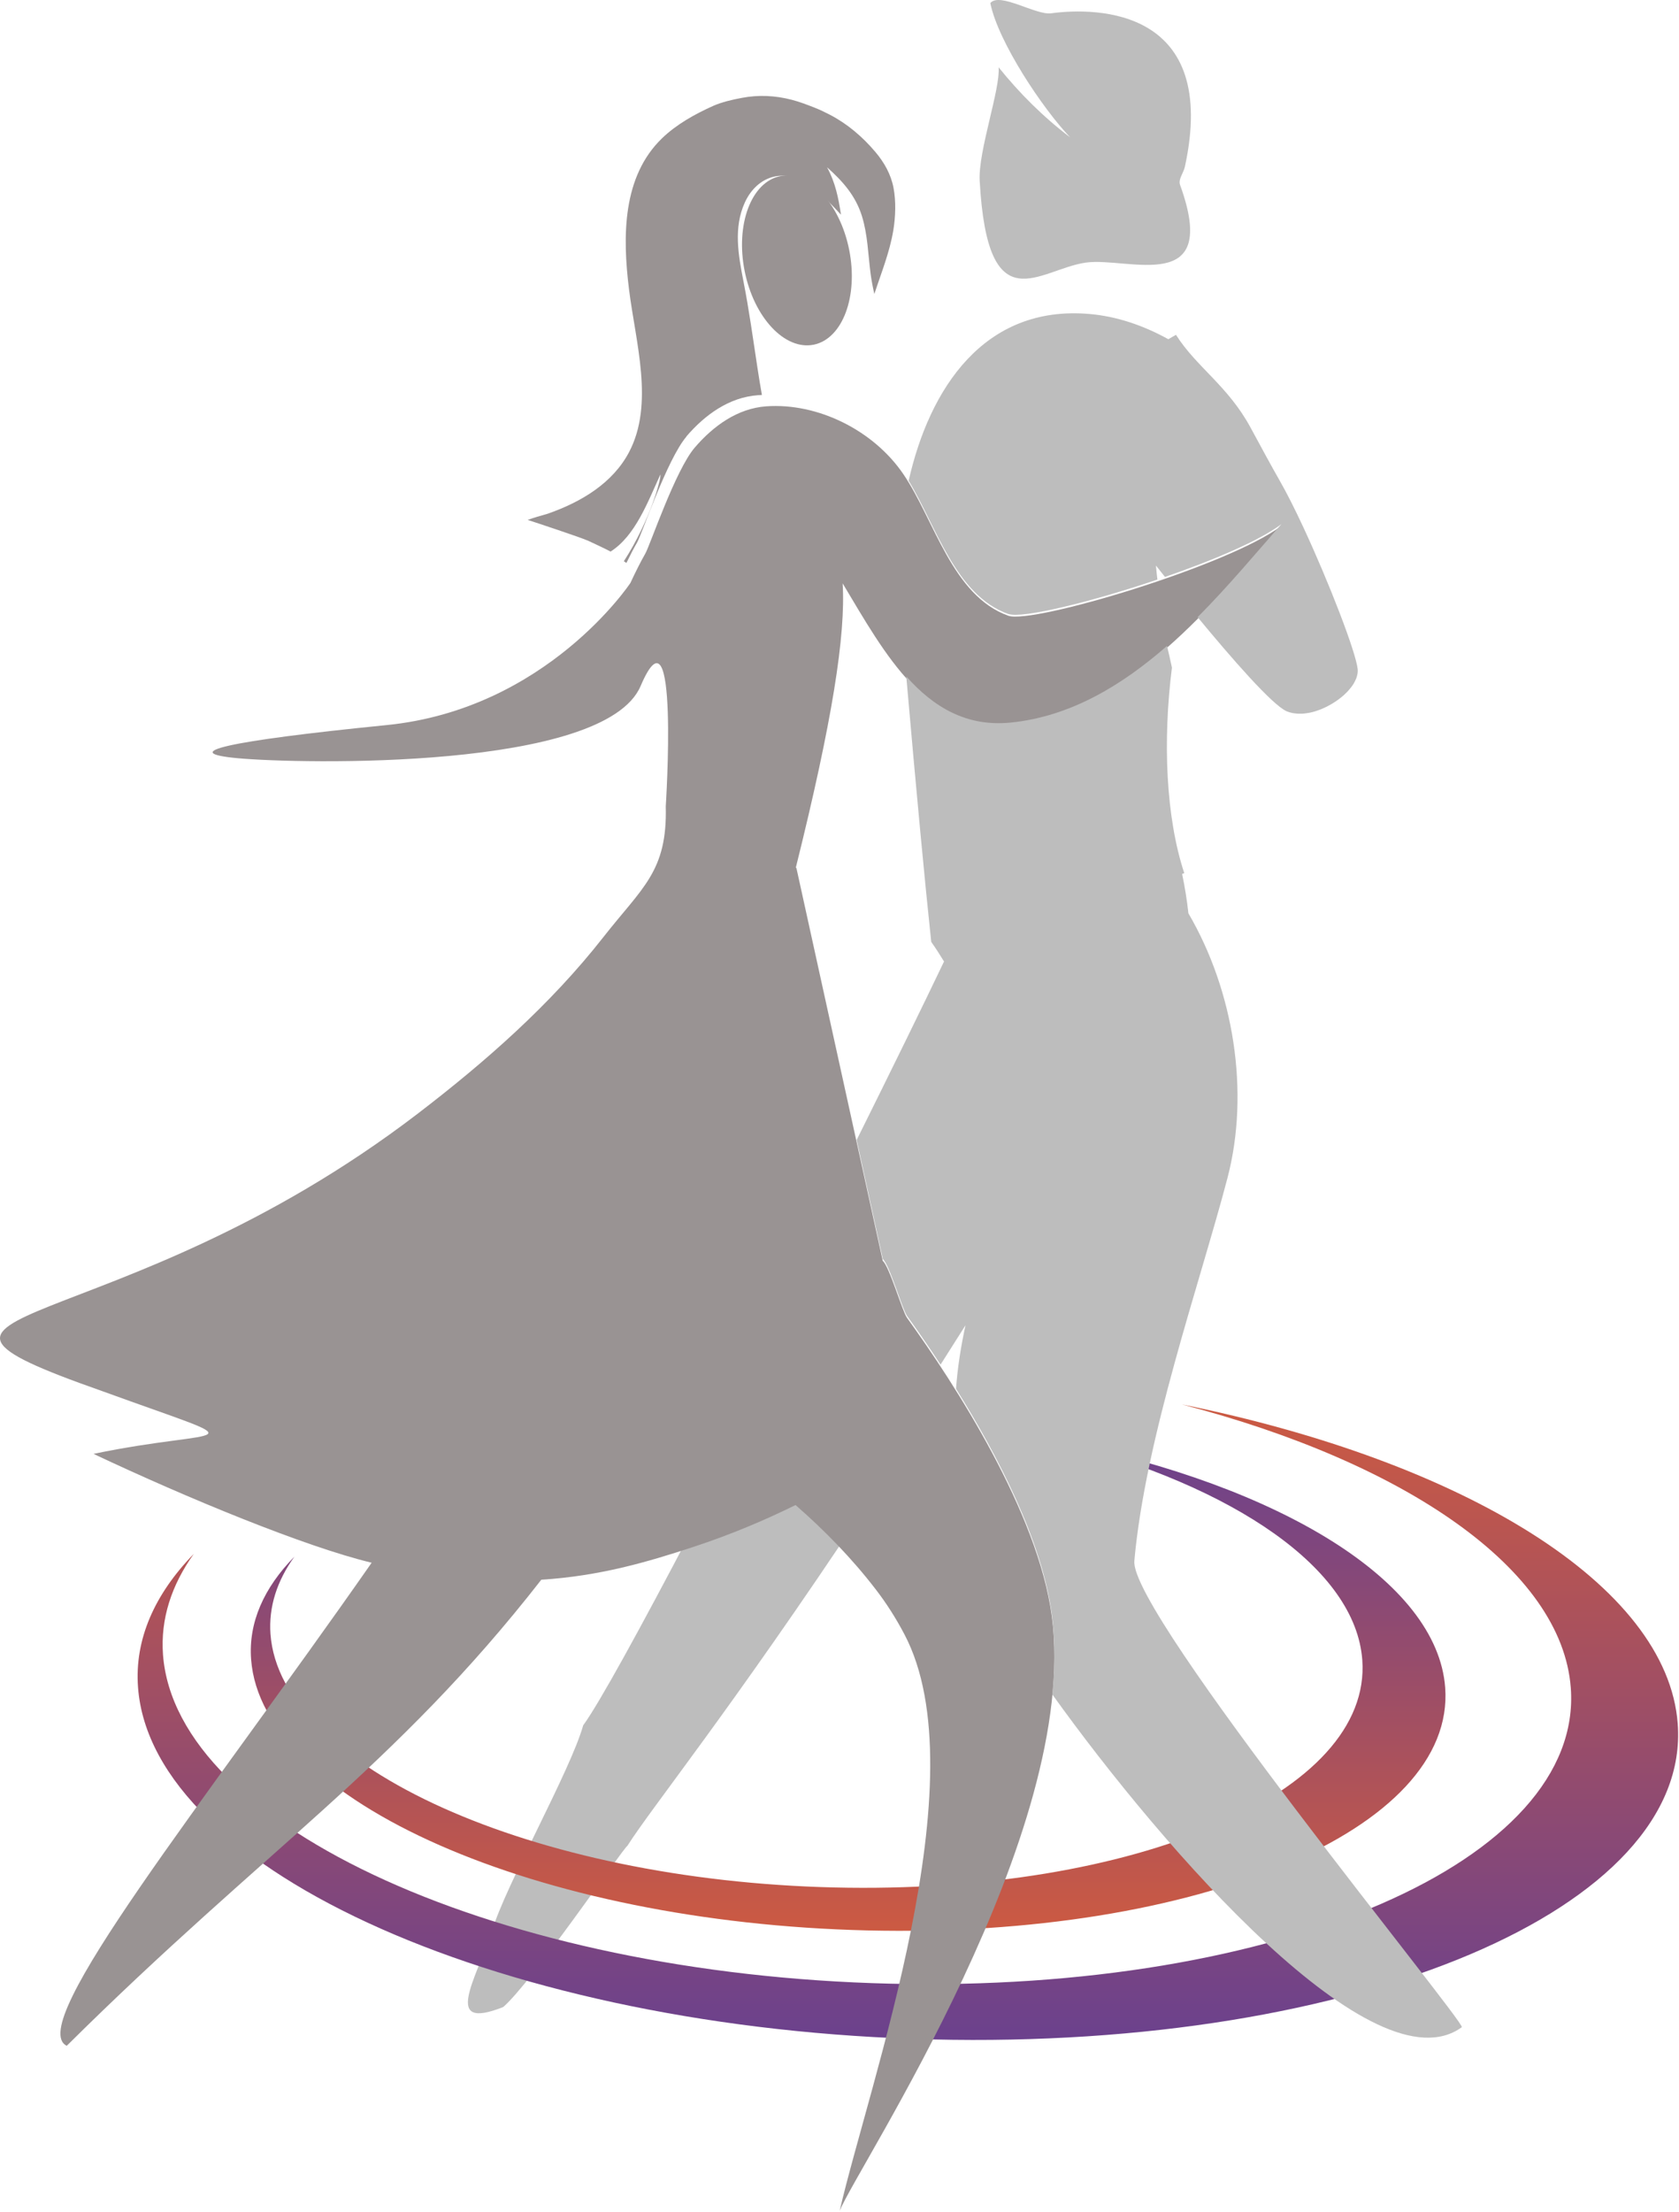
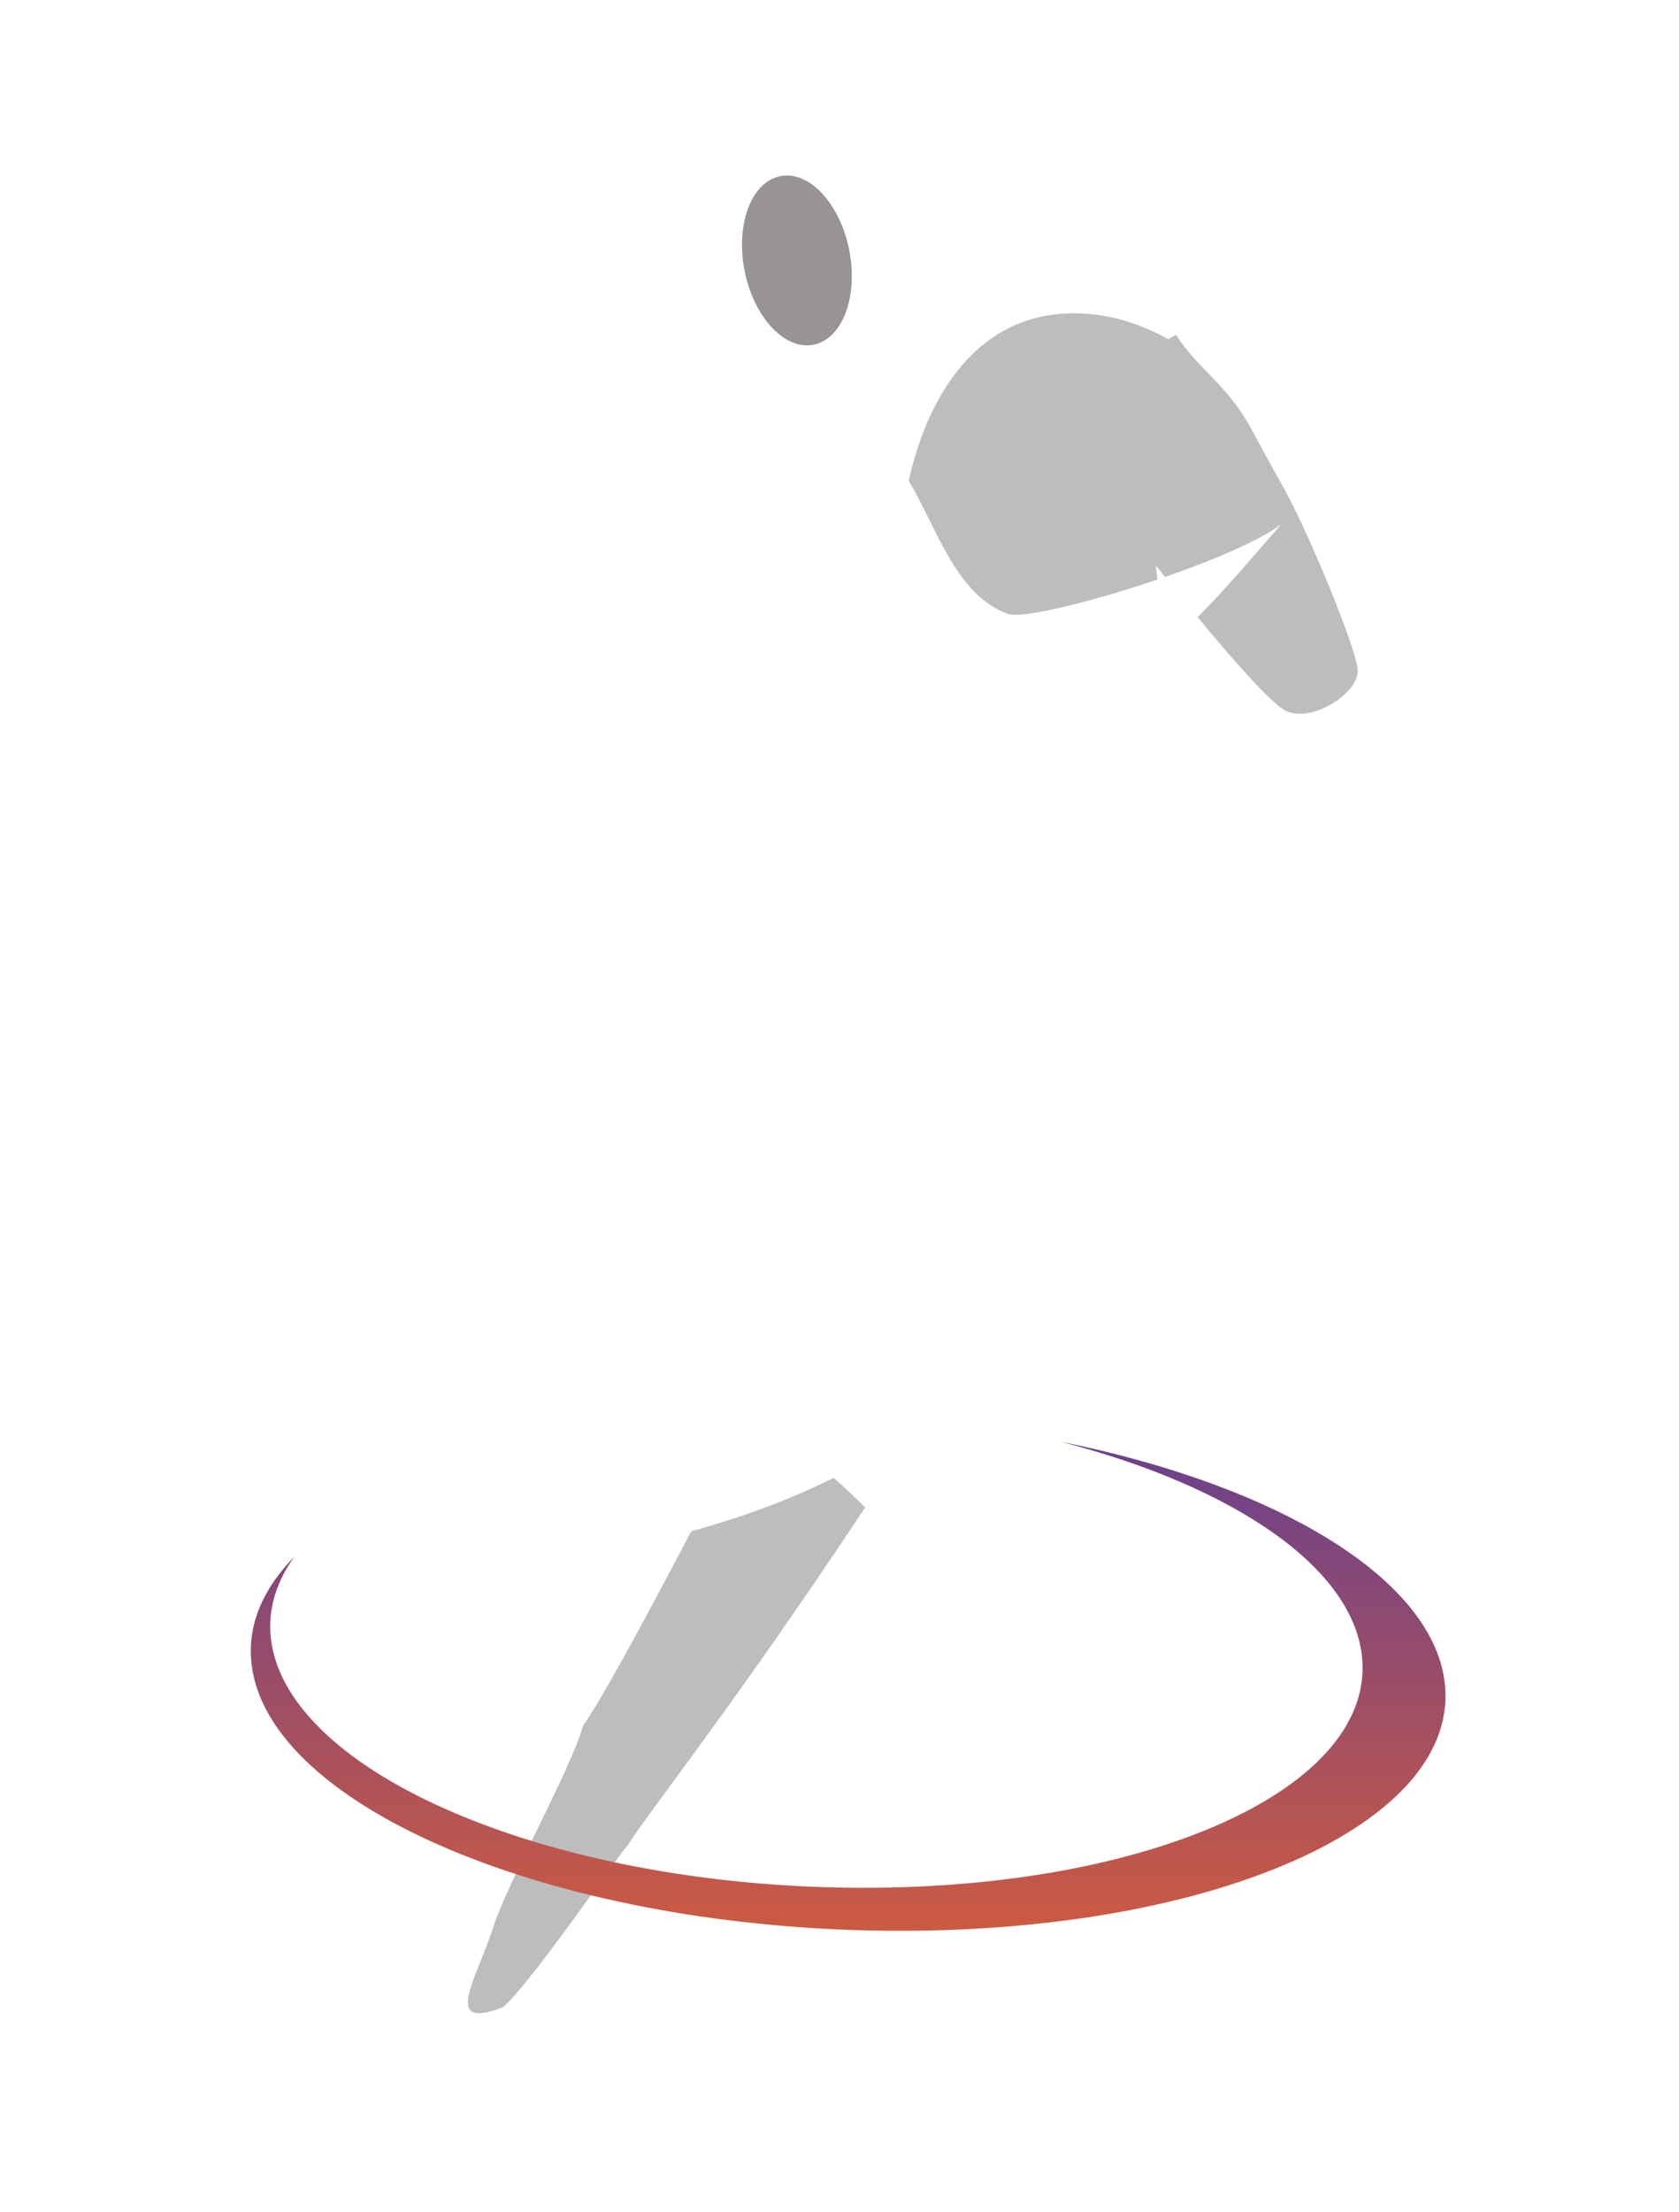
<svg xmlns="http://www.w3.org/2000/svg" width="366" height="482" viewBox="0 0 366 482" fill="none">
  <path d="M188.595 328.44C186.375 326.21 184.075 324.06 181.715 322C175.685 324.98 168.705 327.96 160.985 330.5C157.625 331.6 154.215 332.68 150.675 333.64C139.625 354.7 130.615 371.15 127.125 375.92C124.365 385.8 110.135 410.91 107.225 420.79C103.715 431.32 96.315 442.61 109.695 437.29C115.805 432.04 135.615 402.98 136.775 402.15C142.215 393.59 159.265 372.64 188.595 328.45V328.44Z" fill="#BDBDBD" />
-   <path d="M35.531 360.51C38.34 398.11 109.301 430.2 194.051 432.2C278.781 434.2 345.21 405.34 342.41 367.75C340.48 341.91 306.34 318.66 257.66 306C319 318.41 363.46 345.33 365.72 375.56C368.72 415.74 296.01 446.54 203.33 444.35C110.65 442.16 33.081 407.82 30.09 367.65C29.3 357.17 33.711 347.34 42.24 338.56C37.37 345.38 34.961 352.75 35.531 360.52V360.51Z" fill="url(#paint0_linear_46_3)" />
  <path d="M58.961 356.05C61.12 384.98 116.151 409.69 181.871 411.24C247.591 412.79 299.11 390.59 296.96 361.66C295.48 341.77 269.011 323.87 231.261 314.13C278.831 323.69 313.3 344.42 315.03 367.68C317.34 398.6 260.94 422.3 189.06 420.6C117.18 418.9 57.041 392.46 54.74 361.55C54.13 353.48 57.55 345.92 64.18 339.16C60.401 344.4 58.531 350.08 58.961 356.06V356.05Z" fill="url(#paint1_linear_46_3)" />
-   <path d="M145.127 175.688C145.497 189.878 140.037 193.318 131.527 204.178C119.907 218.998 105.697 231.438 91.027 242.668C24.927 293.218 -33.333 283.548 22.227 303.078C57.327 315.828 49.236 310.768 20.387 316.768C40.916 326.458 66.597 337.028 81.016 340.488C44.257 393.138 5.297 441.198 14.546 445.738C57.846 402.798 85.906 385.308 117.997 344.188C130.717 343.388 141.127 340.338 151.127 337.048C159.437 334.318 166.927 331.118 173.417 327.918C179.777 333.458 185.727 339.568 190.887 346.278C193.247 349.338 195.327 352.618 197.147 356.078C213.607 387.298 189.367 454.148 183.047 481.658C187.027 471.928 235.576 399.168 229.276 352.108C226.246 329.518 208.267 301.748 197.707 287.108C196.677 285.678 193.867 275.898 192.427 274.718L173.617 189.168L173.487 189.008C181.427 157.118 184.367 138.418 183.687 127.108C192.987 142.628 202.097 159.668 220.357 157.818C246.147 155.208 264.867 131.018 279.307 114.598C267.737 123.308 225.047 136.018 219.837 134.168C207.547 129.818 203.657 113.188 196.907 103.288C190.357 93.678 178.187 87.738 167.047 88.528C160.737 88.978 155.477 92.828 151.447 97.518C147.217 102.438 141.717 118.788 140.667 120.618C139.687 122.318 138.567 124.558 137.417 127.018C137.417 127.018 119.227 154.488 84.306 157.978C49.386 161.468 38.486 163.988 51.926 165.208C65.356 166.438 131.787 167.898 139.647 149.468C148.117 129.608 145.127 175.688 145.127 175.688Z" fill="#999393" />
-   <path d="M217.687 14.668C222.247 20.328 227.407 25.478 233.267 29.918C227.237 23.608 217.587 9.118 215.877 0.678C217.877 -1.802 225.827 3.358 229.127 2.898C239.347 1.518 265.757 1.918 258.297 36.298C257.987 37.718 256.797 39.058 257.237 40.278C266.077 64.608 245.987 55.958 236.757 57.208C226.537 58.598 215.297 70.888 213.557 39.378C213.207 32.938 218.077 19.448 217.687 14.668Z" fill="#BDBDBD" />
-   <path d="M247.267 340.138C249.677 313.188 261.507 279.788 267.567 256.688C272.487 237.928 268.937 215.848 259.057 198.998C258.747 196.138 258.287 193.278 257.687 190.418C257.997 190.318 258.157 190.248 258.147 190.218C254.117 177.988 253.457 161.358 255.467 145.468C255.147 143.888 254.757 142.308 254.397 140.728C244.617 149.278 233.397 156.108 220.367 157.428C210.637 158.418 203.497 154.038 197.557 147.388C199.837 173.488 201.607 192.188 202.997 205.218C203.987 206.618 204.907 208.048 205.787 209.488C201.267 218.958 194.537 232.688 186.737 248.378L192.437 274.318C193.877 275.488 196.687 285.278 197.717 286.708C199.907 289.738 202.407 293.338 205.027 297.328C206.877 294.428 208.697 291.558 210.467 288.748C209.467 293.348 208.747 297.878 208.397 302.588C217.557 317.258 227.147 335.768 229.277 351.708C230.017 357.228 229.997 363.098 229.387 369.178C253.917 403.378 299.667 455.548 318.657 441.678C319.247 440.358 246.247 351.538 247.277 340.128L247.267 340.138Z" fill="#BDBDBD" />
  <path d="M219.847 133.778C222.797 134.818 237.767 131.198 252.297 126.278C252.177 125.258 252.067 124.238 251.977 123.218C252.557 123.948 253.227 124.788 253.957 125.708C264.497 122.058 274.547 117.798 279.317 114.208C273.887 120.378 267.857 127.648 261.067 134.468C268.507 143.478 277.347 153.618 280.487 154.978C280.887 155.148 281.317 155.268 281.757 155.358C281.887 155.388 282.037 155.398 282.177 155.418C282.487 155.458 282.807 155.498 283.127 155.498C283.347 155.498 283.567 155.498 283.797 155.498C283.947 155.498 284.107 155.488 284.257 155.468C284.547 155.438 284.837 155.398 285.127 155.348C285.247 155.328 285.357 155.318 285.477 155.288C285.887 155.208 286.297 155.098 286.707 154.978C286.817 154.948 286.916 154.908 287.026 154.868C287.326 154.768 287.637 154.658 287.947 154.538C288.097 154.478 288.236 154.408 288.386 154.348C288.646 154.238 288.907 154.118 289.167 153.988C289.327 153.908 289.467 153.828 289.617 153.748C289.867 153.618 290.107 153.478 290.347 153.338C290.487 153.248 290.626 153.168 290.766 153.078C291.016 152.918 291.257 152.758 291.497 152.588C291.617 152.498 291.737 152.418 291.847 152.338C292.147 152.118 292.427 151.888 292.707 151.648C292.757 151.608 292.797 151.578 292.847 151.538C293.157 151.258 293.457 150.968 293.737 150.678C293.807 150.598 293.877 150.518 293.947 150.438C294.137 150.218 294.327 150.008 294.497 149.788C294.577 149.678 294.657 149.578 294.727 149.468C294.867 149.268 295.007 149.078 295.117 148.878C295.187 148.758 295.247 148.648 295.307 148.528C295.407 148.328 295.497 148.138 295.587 147.938C295.627 147.828 295.677 147.708 295.717 147.598C295.787 147.388 295.837 147.178 295.877 146.978C295.897 146.878 295.927 146.778 295.937 146.688C295.977 146.388 295.987 146.088 295.957 145.798C295.567 142.038 289.667 126.818 284.097 114.848C282.267 110.918 280.466 107.338 278.906 104.628C277.316 101.858 275.097 97.768 272.597 93.148C267.657 84.038 260.767 79.948 256.347 72.948C255.787 73.258 255.237 73.578 254.687 73.908C249.237 70.908 243.497 68.928 237.467 68.408C214.467 66.418 202.587 84.728 198.077 104.748C204.147 114.748 208.277 129.708 219.837 133.798L219.847 133.778Z" fill="#BDBDBD" />
-   <path d="M149.617 95.097C153.647 90.407 158.897 86.558 165.217 86.108C165.507 86.088 165.797 86.078 166.087 86.058C165.737 84.048 165.397 82.038 165.097 80.028C164.137 73.728 163.277 67.457 162.047 61.208C160.937 55.557 159.877 49.608 162.347 44.157C164.807 38.758 170.047 36.767 175.067 39.517C178.247 41.258 180.817 44.108 183.327 46.778C182.757 43.068 182.087 39.738 180.287 36.448C183.637 39.428 186.497 42.587 187.897 47.108C189.137 51.108 189.227 55.328 189.757 59.468C189.957 61.017 190.247 62.538 190.597 64.058C192.097 59.468 193.947 54.947 194.737 50.148C195.217 47.208 195.337 43.877 194.777 40.938C194.207 37.947 192.727 35.367 190.827 33.117C188.027 29.797 184.677 26.957 180.897 24.997C179.797 24.427 178.677 23.887 177.527 23.438C175.897 22.797 174.267 22.177 172.577 21.738C169.007 20.808 165.327 20.628 161.697 21.328C159.637 21.718 157.357 22.228 155.427 23.088C151.517 24.848 147.487 27.067 144.317 30.128C135.687 38.458 135.667 51.398 137.117 63.038C138.557 74.638 142.657 88.028 137.117 98.528C133.587 105.208 126.817 109.338 119.407 111.928C117.787 112.378 116.297 112.818 115.027 113.278C116.637 113.798 126.717 117.128 128.267 117.848C129.317 118.338 132.087 119.618 133.097 120.178C138.517 116.718 141.177 109.418 143.957 103.388C144.147 104.298 141.757 113.348 135.997 122.278C136.187 122.398 136.357 122.528 136.547 122.658C137.367 120.968 138.157 119.438 138.877 118.198C139.927 116.368 145.427 100.018 149.657 95.097H149.617Z" fill="#999393" />
  <path d="M185.107 54.418C187.137 64.558 183.677 73.808 177.387 75.098C171.097 76.378 164.357 69.208 162.327 59.068C160.297 48.928 163.757 39.678 170.047 38.388C176.337 37.108 183.077 44.278 185.107 54.418Z" fill="#999393" />
  <defs>
    <linearGradient id="paint0_linear_46_3" x1="197.905" y1="306" x2="197.905" y2="444.46" gradientUnits="userSpaceOnUse">
      <stop stop-color="#CC5A42" />
      <stop offset="1" stop-color="#6B418D" />
    </linearGradient>
    <linearGradient id="paint1_linear_46_3" x1="184.885" y1="314.13" x2="184.885" y2="420.686" gradientUnits="userSpaceOnUse">
      <stop stop-color="#6B418D" />
      <stop offset="1" stop-color="#CC5A42" />
    </linearGradient>
  </defs>
</svg>